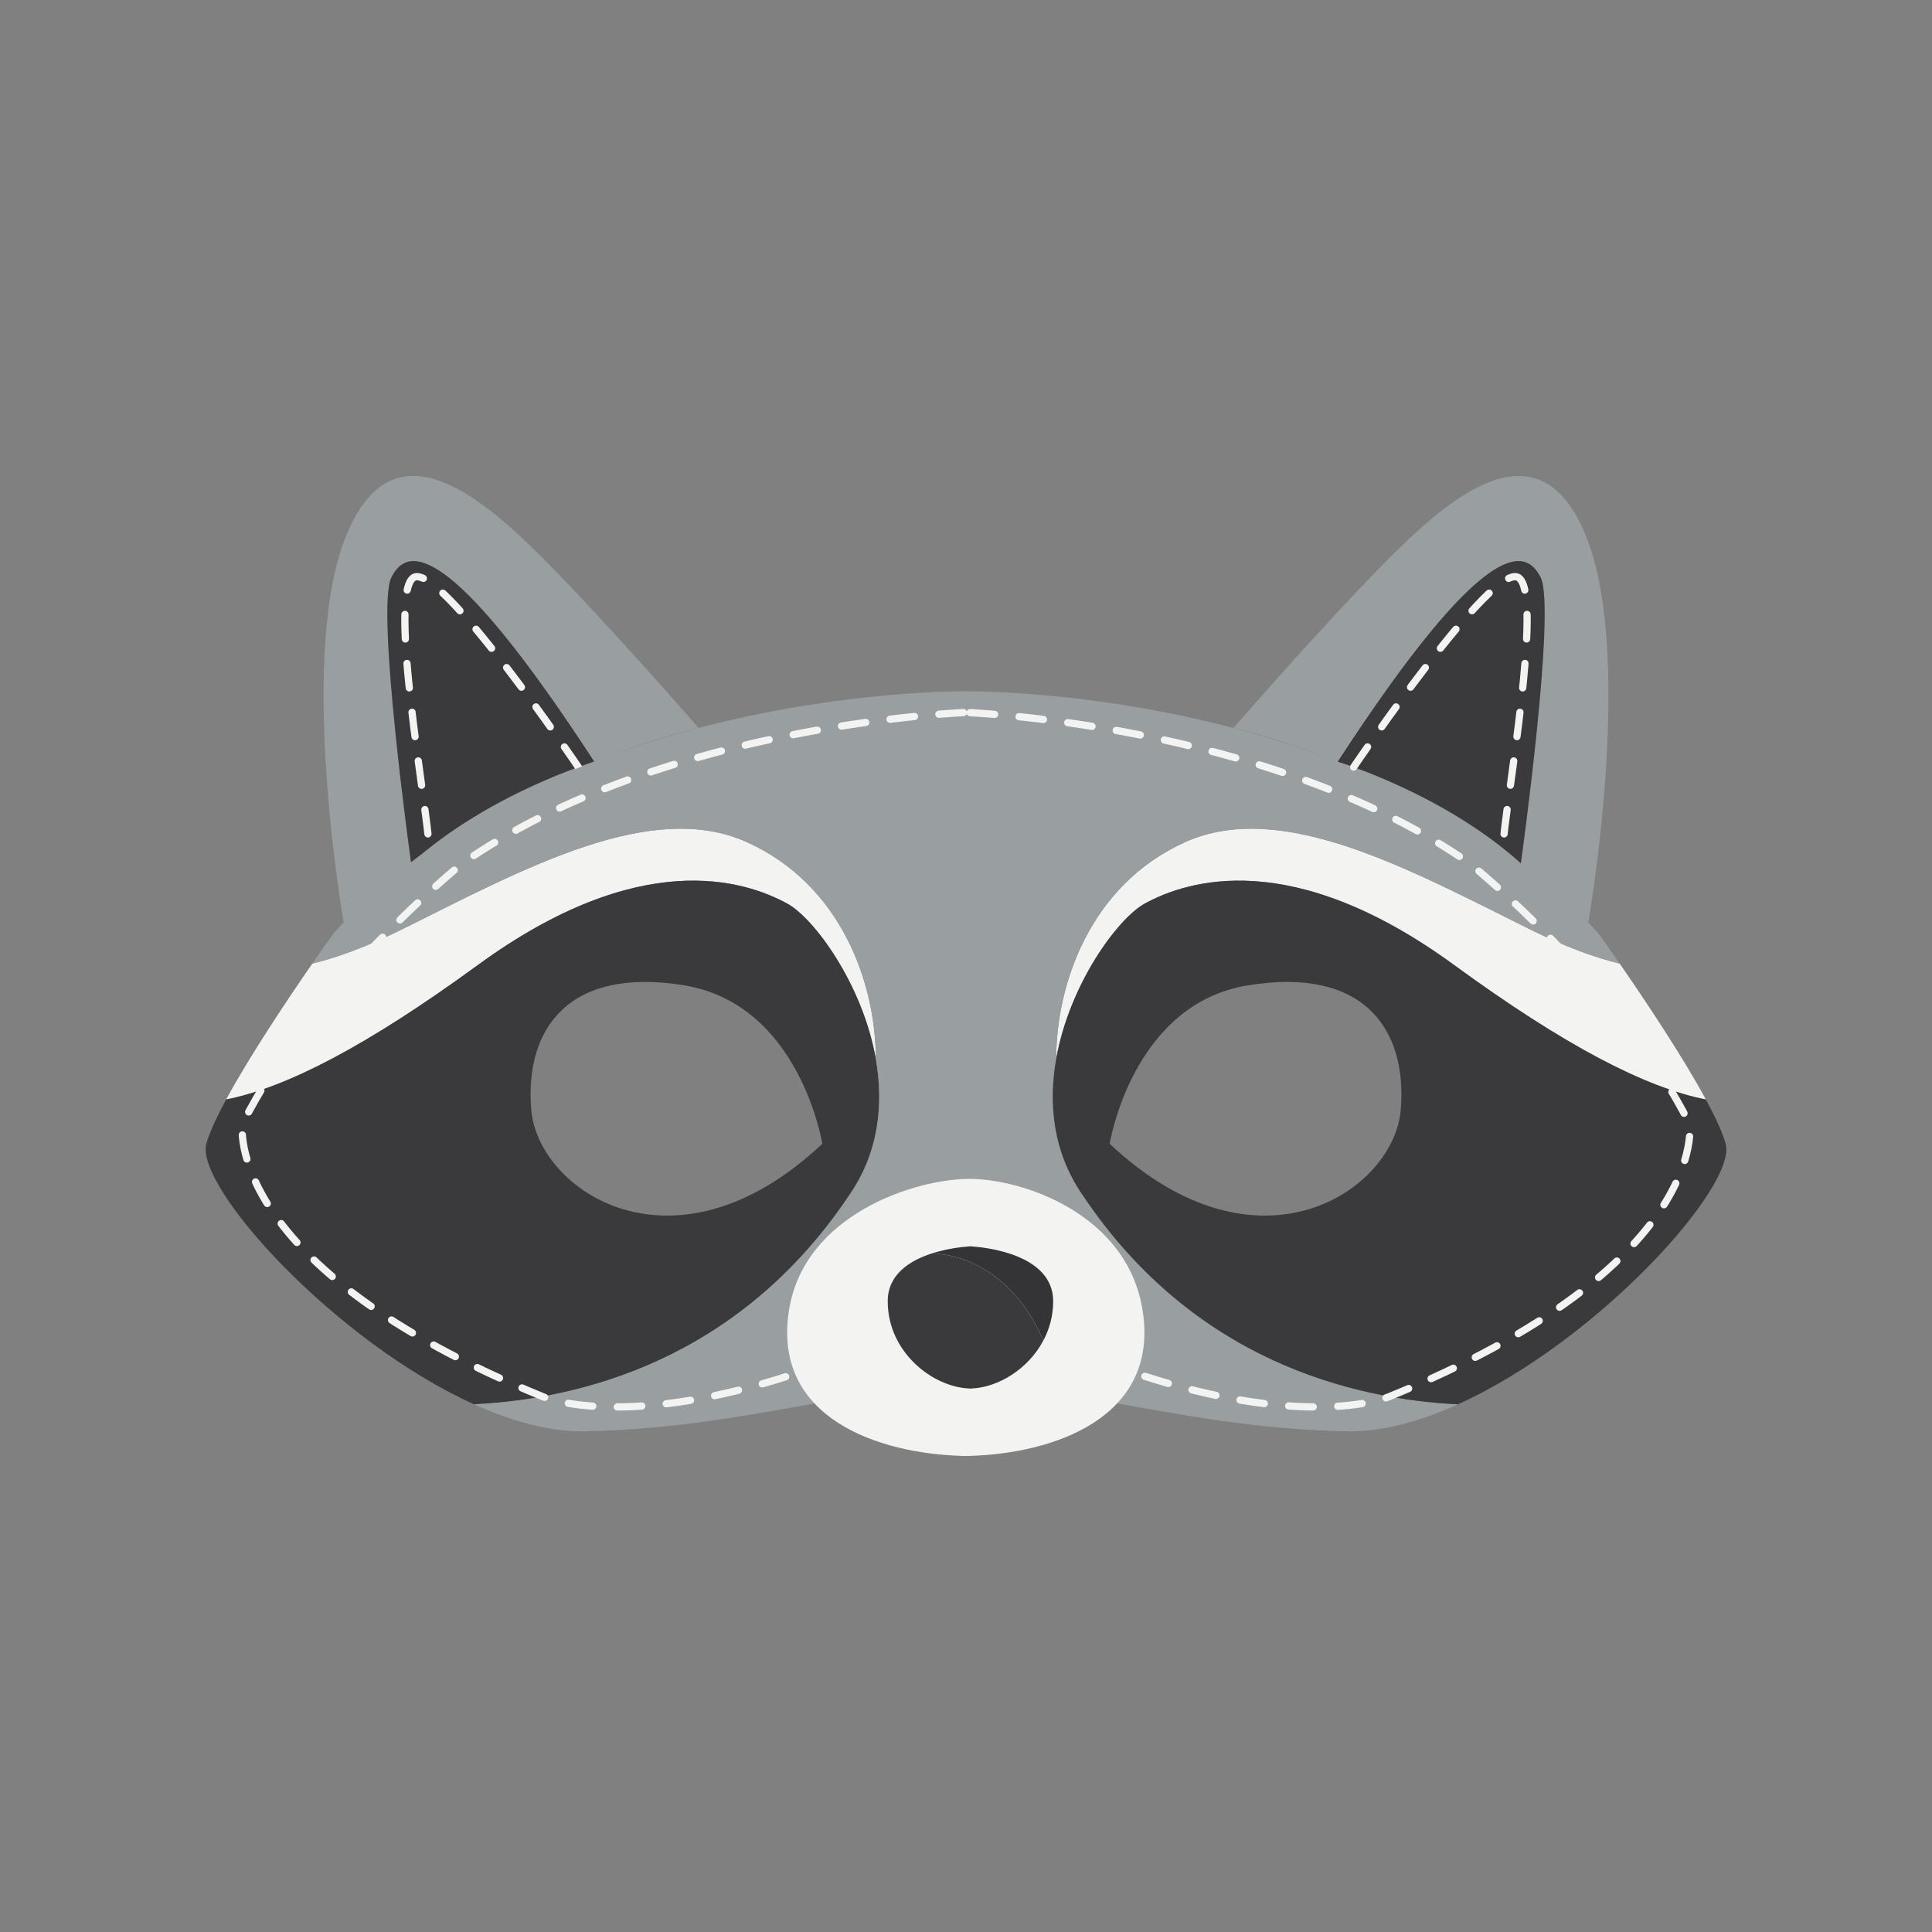
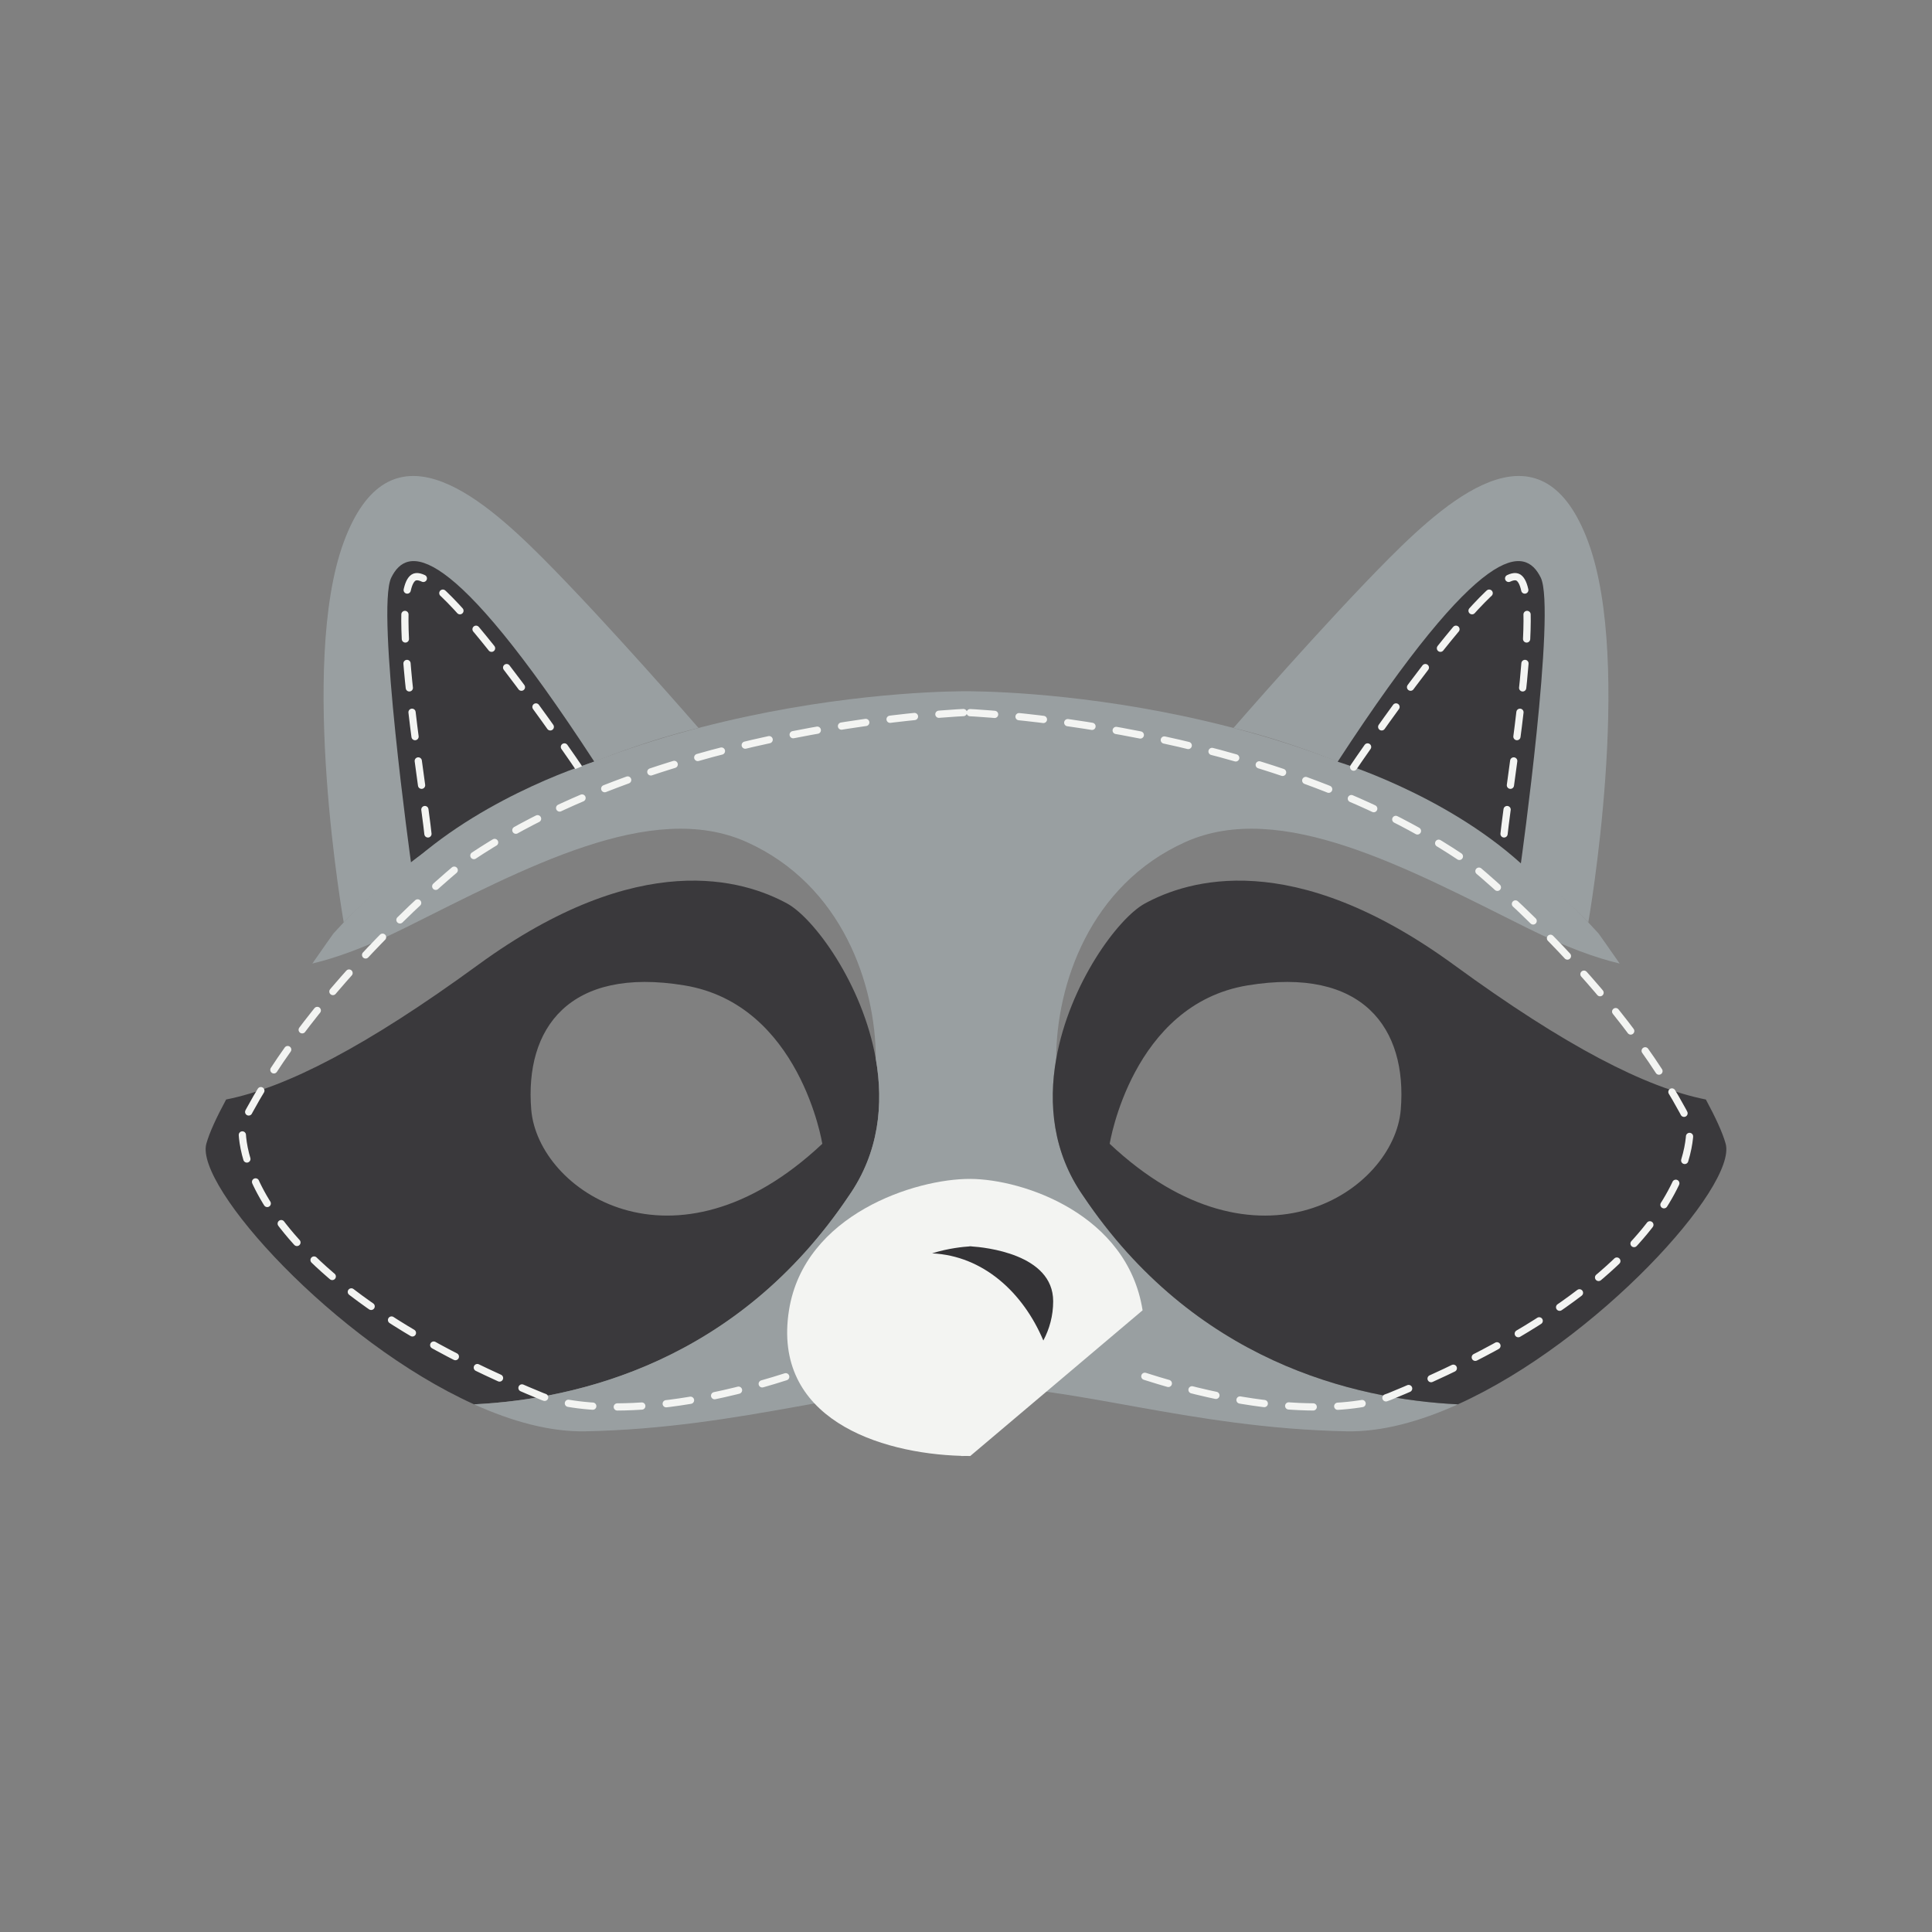
<svg xmlns="http://www.w3.org/2000/svg" xml:space="preserve" width="3.413in" height="3.413in" version="1.1" style="shape-rendering:geometricPrecision; text-rendering:geometricPrecision; image-rendering:optimizeQuality; fill-rule:evenodd; clip-rule:evenodd" viewBox="0 0 3413.33 3413.33">
  <rect x="0" y="0" width="3413.33" height="3413.33" fill="#808080" stroke="none" />
  <defs>
    <style type="text/css">
   
    .str0 {stroke:#F3F4F2;stroke-width:12.78;stroke-linecap:round;stroke-linejoin:round;stroke-miterlimit:10;stroke-dasharray:43.35 43.35}
    .fil0 {fill:none}
    .fil4 {fill:none;fill-rule:nonzero}
    .fil1 {fill:#F3F4F2;fill-rule:nonzero}
    .fil3 {fill:#999FA1;fill-rule:nonzero}
    .fil2 {fill:#3A393C;fill-rule:nonzero}
    .fil5 {fill:#343336;fill-rule:nonzero}
   
  </style>
  </defs>
  <g id="Layer_x0020_1">
-     <rect class="fil0" x="-0" y="-0" width="3413.33" height="3413.33" />
    <g id="_2281320317232">
-       <path class="fil1" d="M1390.7 1596.28c47.06,25.64 133.15,141.68 156.62,274.57 0.1,-130.68 -59.18,-307.14 -227.98,-383.11 -168.78,-75.97 -392.56,46.42 -604.55,151.93 -69.31,34.5 -122.4,53.02 -162.96,62.65 -42.1,60.85 -110.05,162.08 -152.3,240.21 106.13,-21.07 247.57,-93.7 444.82,-237.66 286.56,-209.12 471.05,-149.6 546.35,-108.59z" />
      <path class="fil2" d="M938.56 1960.43c-11.77,-143.5 66.74,-253.23 270.85,-219.47 204.13,33.76 243.39,279.81 243.39,279.81 -261.69,246.05 -502.45,83.13 -514.24,-60.34zm561.35 151.93c52.98,-75.97 61.48,-161.78 47.41,-241.52 0,0.02 0,0.02 0,0.02 0,0 0,0 0,-0.02 -23.46,-132.89 -109.56,-248.93 -156.62,-274.57 -75.3,-41.01 -259.79,-100.53 -546.35,108.59 -197.25,143.96 -338.7,216.59 -444.82,237.66 -16.8,31.07 -29.59,58.52 -35,78.24 -20.52,75.13 226.56,348.91 473.03,460.31 184.04,-9.03 466.11,-75.98 662.36,-368.72z" />
      <path class="fil3" d="M607.25 1629.64c0,0 -80.07,-454.54 0,-671.74 80.09,-217.18 237.39,-86.35 351.09,27.6 113.69,113.94 275.85,300.68 275.85,300.68 0,0 -369.39,80.19 -626.93,343.45z" />
      <path class="fil2" d="M726.34 1525.35c0,0 -62.57,-448.71 -35.09,-504.83 27.48,-56.12 101.2,-69.99 358.78,325.22 0,0 -186.55,55.83 -323.69,179.61z" />
      <path class="fil4 str0" d="M1021.81 1355.3c0,0 -246.2,-364.42 -291.29,-334.78 -45.1,29.64 23.98,403.56 27.89,477.83" />
-       <path class="fil1" d="M2022.63 1596.28c-47.06,25.64 -133.14,141.68 -156.62,274.57 -0.09,-130.68 59.19,-307.14 227.98,-383.11 168.8,-75.97 392.56,46.42 604.53,151.93 69.31,34.5 122.41,53.02 163,62.65 42.07,60.85 110.03,162.08 152.29,240.21 -106.13,-21.07 -247.58,-93.7 -444.83,-237.66 -286.54,-209.12 -471.05,-149.6 -546.34,-108.59z" />
      <path class="fil3" d="M2093.99 1487.74c168.8,-75.97 392.56,46.42 604.53,151.93 69.31,34.5 122.41,53.02 163,62.65 -22.34,-32.3 -37.38,-53.2 -37.38,-53.2 -363.43,-402.69 -1002.06,-426.72 -1109.63,-427.86l0 -0.02c0,0 -2.61,-0.07 -7.43,-0.03 -0.28,0 -0.52,0 -0.82,0 -4.83,-0.04 -7.43,0.03 -7.43,0.03l0 0.02c-107.58,1.14 -746.19,25.17 -1109.63,427.86 0,0 -15.04,20.9 -37.36,53.2 40.56,-9.63 93.65,-28.15 162.96,-62.65 211.99,-105.51 435.77,-227.9 604.55,-151.93 168.8,75.96 228.08,252.43 227.98,383.11 14.07,79.74 5.57,165.55 -47.41,241.52 -196.25,292.74 -478.32,359.7 -662.36,368.72 67.39,30.48 134.75,48.87 196.55,47.66 279.3,-5.46 494.39,-84.35 664.72,-79.01l0 0.49c2.56,-0.17 5.24,-0.12 7.85,-0.24 2.59,0.12 5.26,0.07 7.83,0.24l0 -0.49c170.3,-5.34 385.43,73.55 664.74,79.01 61.78,1.2 129.14,-17.18 196.5,-47.66 -183.98,-9.03 -466.08,-75.98 -662.32,-368.72 -53.01,-75.97 -61.48,-161.78 -47.41,-241.52 -0.09,-130.68 59.19,-307.14 227.98,-383.11z" />
      <path class="fil2" d="M1960.53 2020.77c0,0 39.26,-246.05 243.39,-279.81 204.13,-33.76 282.63,75.97 270.87,219.47 -11.79,143.48 -252.55,306.39 -514.26,60.34zm615.21 460.31c246.49,-111.4 493.59,-385.19 473.06,-460.31 -5.41,-19.73 -18.2,-47.18 -35,-78.24 -106.13,-21.07 -247.58,-93.7 -444.83,-237.66 -286.54,-209.12 -471.05,-149.6 -546.34,-108.59 -47.06,25.64 -133.14,141.68 -156.62,274.57 0,0.02 0,0.02 0,0.02 0,0 0,0 0,-0.02 -14.07,79.74 -5.59,165.55 47.41,241.52 196.24,292.74 478.33,359.7 662.32,368.72z" />
-       <path class="fil1" d="M2018.66 2314.96c-26.88,-169.87 -210.9,-231.58 -304.15,-232.15 -96.61,-0.57 -293.69,62.28 -320.59,232.15 -30.24,191.03 159.22,252.87 304.17,257.15l0 0.26c2.7,0 5.48,-0.05 8.22,-0.08 2.73,0.03 5.49,0.08 8.2,0.08l0 -0.26c144.97,-4.29 334.41,-66.12 304.15,-257.15z" />
+       <path class="fil1" d="M2018.66 2314.96c-26.88,-169.87 -210.9,-231.58 -304.15,-232.15 -96.61,-0.57 -293.69,62.28 -320.59,232.15 -30.24,191.03 159.22,252.87 304.17,257.15l0 0.26c2.7,0 5.48,-0.05 8.22,-0.08 2.73,0.03 5.49,0.08 8.2,0.08l0 -0.26z" />
      <path class="fil3" d="M2806.09 1629.64c0,0 80.07,-454.54 0,-671.74 -80.09,-217.18 -237.41,-86.35 -351.09,27.6 -113.68,113.94 -275.83,300.68 -275.83,300.68 0,0 369.38,80.19 626.92,343.45z" />
      <path class="fil2" d="M2686.99 1525.35c0,0 62.57,-448.71 35.11,-504.83 -27.5,-56.12 -101.22,-69.99 -358.78,325.22 0,0 186.53,55.83 323.67,179.61z" />
      <path class="fil4 str0" d="M2022.63 2431.57c258.37,82.88 398.69,49.52 432.36,35.74 566.7,-231.83 530.12,-481.55 530.12,-481.55 -125.64,-249.02 -388.65,-460.4 -388.65,-460.4 -357.2,-249.4 -897.64,-267.03 -897.64,-267.03l15.69 0c0,0 -540.41,17.63 -897.63,267.03 0,0 -263,211.39 -388.64,460.4 0,0 -36.59,249.72 530.1,481.55 33.7,13.78 174.01,47.15 432.37,-35.74" />
      <path class="fil4 str0" d="M2391.52 1355.3c0,0 246.2,-364.42 291.3,-334.78 45.09,29.64 -24.02,403.56 -27.89,477.83" />
-       <path class="fil2" d="M1646.78 2214.33c-38.4,12.28 -78.41,36.58 -78.41,84.63 0,90.67 80.17,151.94 144.35,154.13l0 0.22c0.62,0 1.2,-0.08 1.79,-0.12 0.62,0.04 1.24,0.12 1.81,0.12l0 -0.22c45.96,-1.59 99.95,-33.51 126.98,-84.74 -35.74,-84.84 -106.26,-149.75 -196.52,-154.01z" />
      <path class="fil5" d="M1716.32 2202.08l0 -0.2c0,0 -0.64,0.02 -1.81,0.07 -1.15,-0.05 -1.79,-0.07 -1.79,-0.07l0 0.2c-9.65,0.6 -37.33,3.11 -65.94,12.26 90.25,4.26 160.78,69.17 196.52,154.01 10.78,-20.35 17.38,-43.63 17.38,-69.38 0,-83.79 -121.73,-95.44 -144.36,-96.88z" />
    </g>
  </g>
</svg>